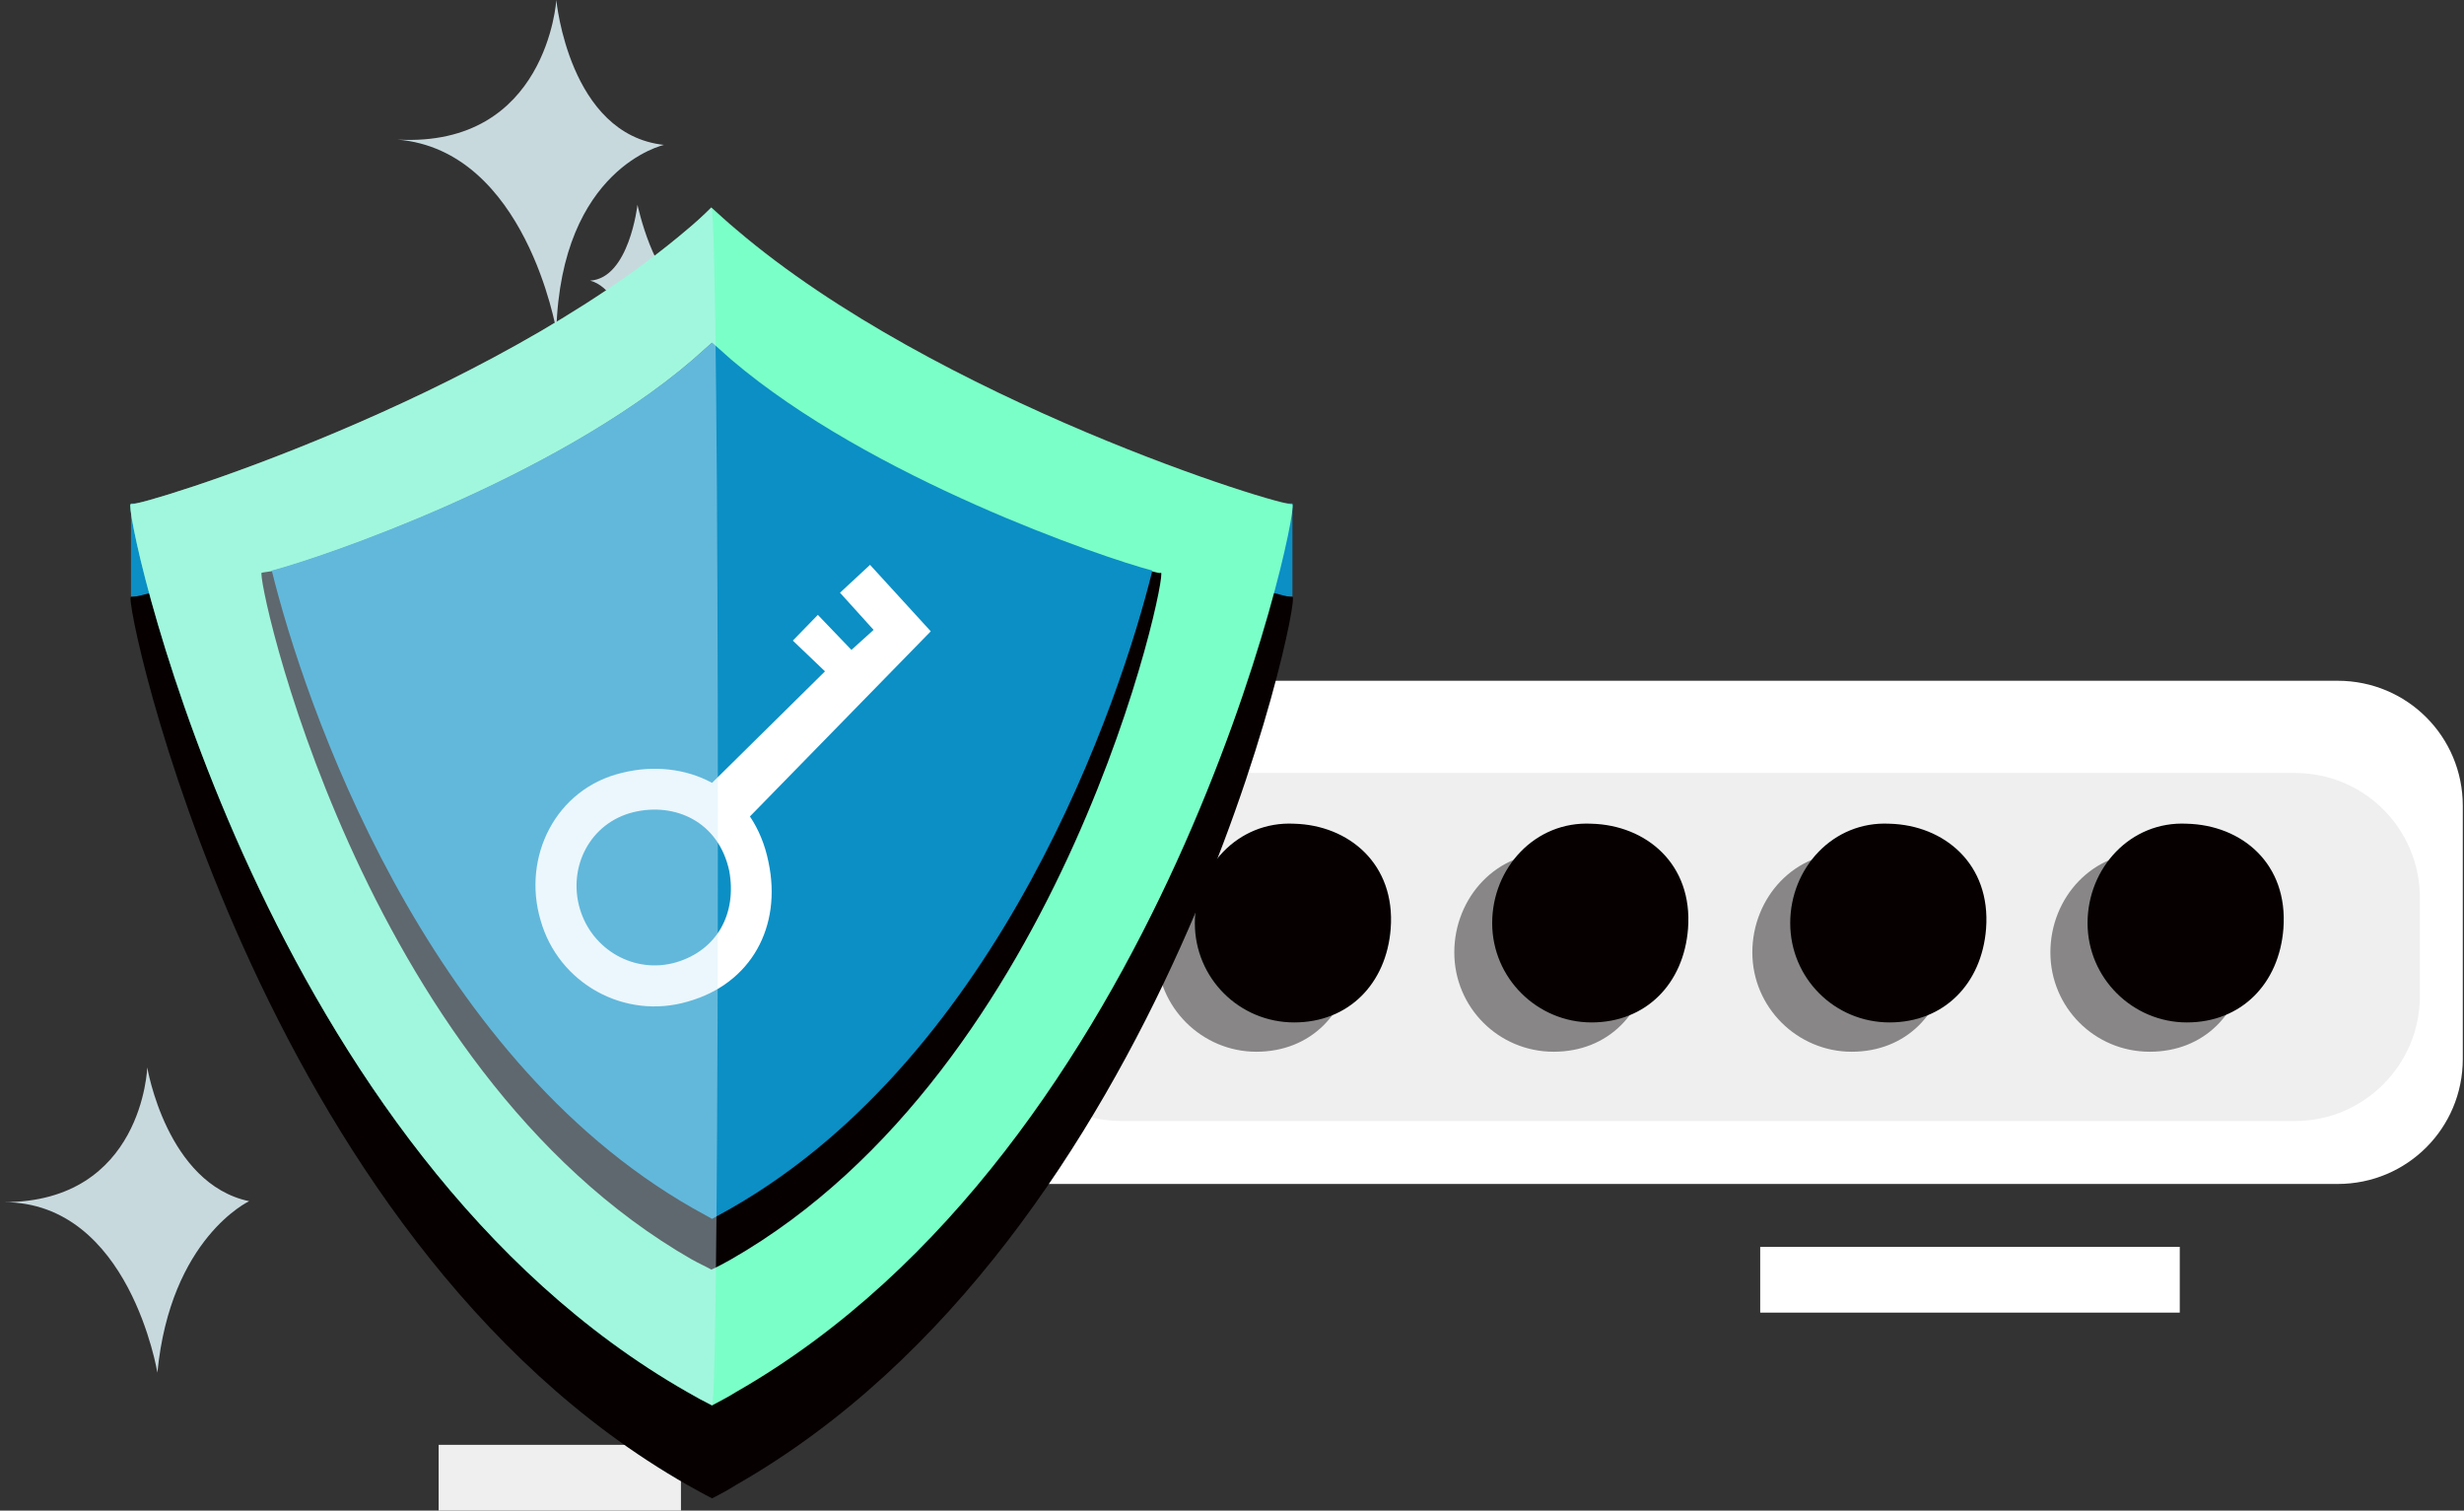
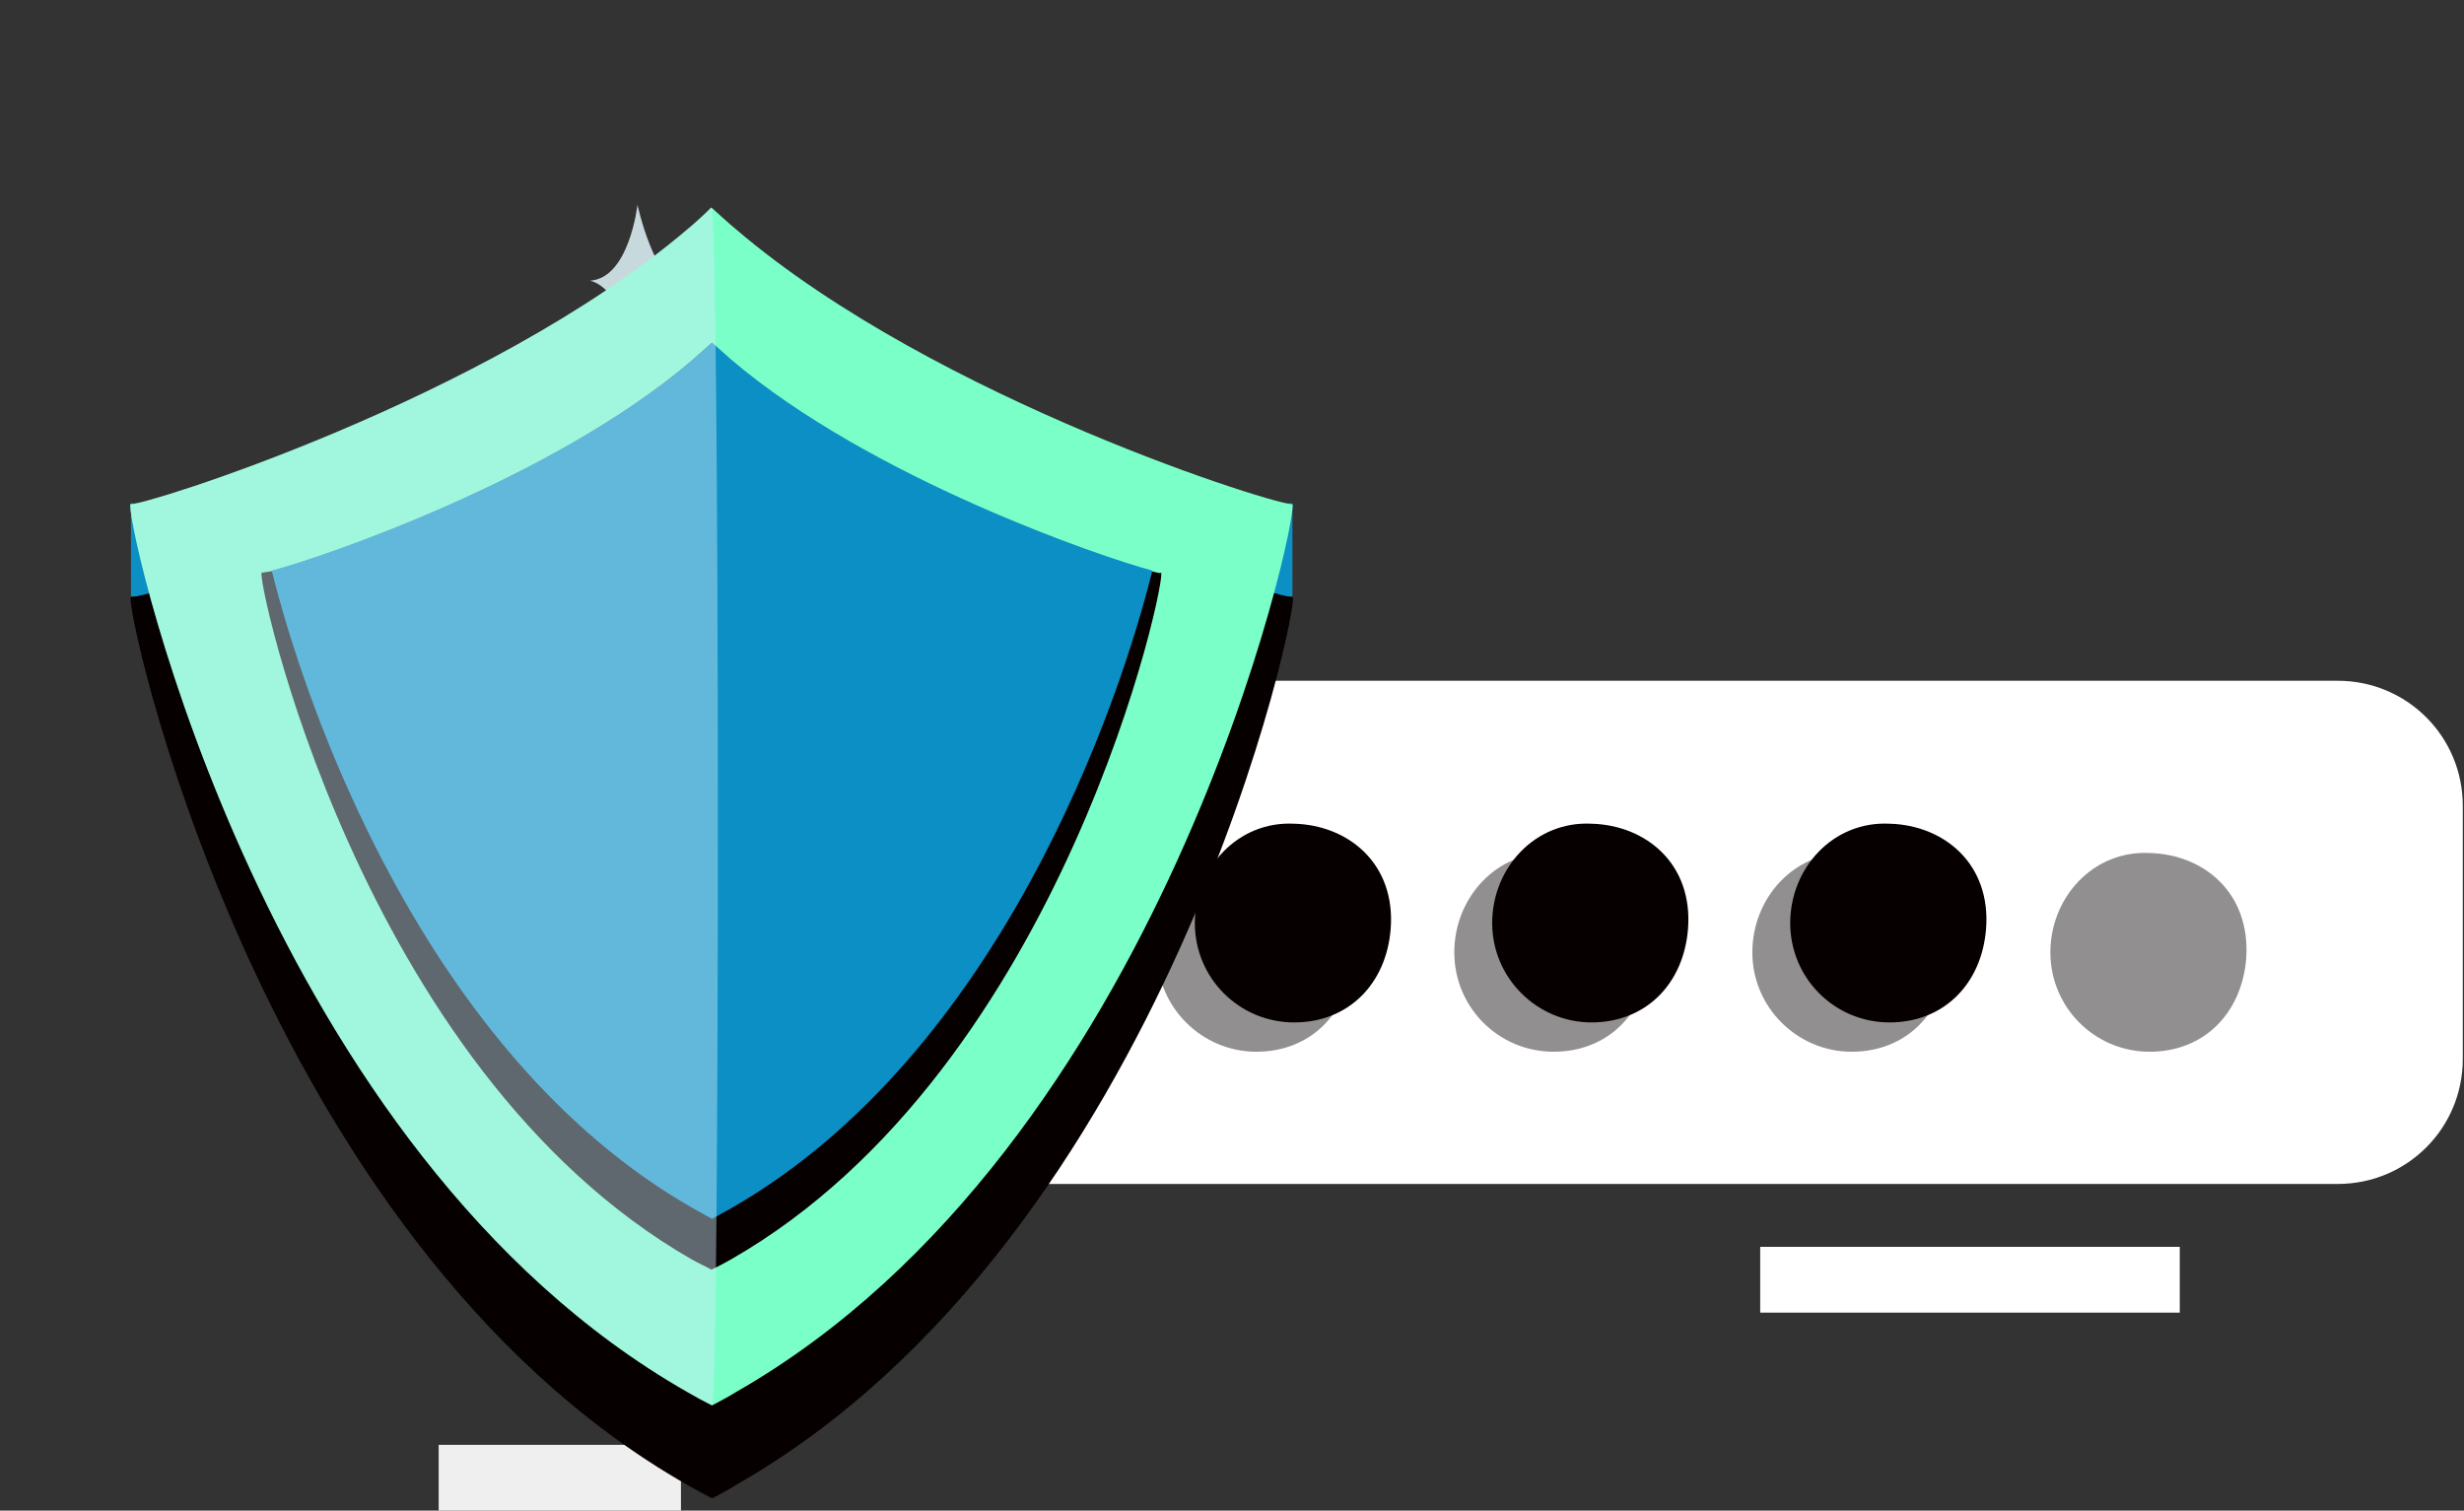
<svg xmlns="http://www.w3.org/2000/svg" width="460" height="282" viewBox="0 0 460 282" fill="none">
  <rect x="0" y="0" width="460" height="282" fill="#333333" stroke="none" />
-   <path d="M0.713 224.419C26.68 224.419 27.492 199.263 27.492 199.263C27.492 199.263 31.098 220.993 46.517 224.239C46.517 224.239 31.82 231.092 29.385 256.247C29.385 256.338 24.246 224.419 0.713 224.419Z" fill="#C8D9DE" />
  <path d="M110.173 52.386C117.476 51.935 119.009 38.23 119.009 38.23C119.009 38.23 122.165 52.836 127.845 53.828C127.845 53.828 119.64 54.73 119.099 70.869C119.099 70.869 117.566 54.369 110.173 52.386Z" fill="#C8D9DE" />
-   <path d="M74.197 26.058C102.148 27.59 103.861 0 103.861 0C103.861 0 106.206 25.156 123.968 27.049C123.968 27.049 104.763 31.287 103.861 61.672C103.861 61.763 98.181 28.041 74.197 26.058Z" fill="#C8D9DE" />
  <path d="M127.126 269.724H81.892V282H127.126V269.724Z" fill="#EFEFEF" />
  <path d="M436.424 221.021H120.454C107.511 221.021 97.103 210.613 97.103 197.67V150.435C97.103 137.492 107.511 127.084 120.454 127.084H436.424C449.368 127.084 459.775 137.492 459.775 150.435V197.67C459.775 210.613 449.368 221.021 436.424 221.021Z" fill="white" />
-   <path d="M428.418 209.279H209.454C196.511 209.279 186.103 198.871 186.103 185.928V167.648C186.103 154.704 196.511 144.297 209.454 144.297H428.418C441.361 144.297 451.769 154.704 451.769 167.648V185.928C451.769 198.738 441.361 209.279 428.418 209.279Z" fill="#EFEFEF" />
  <path opacity="0.44" d="M252.553 178.856C251.752 189.13 244.681 196.336 234.54 196.336C224.399 196.336 215.992 188.063 215.992 177.789C215.992 167.514 223.998 158.708 234.54 159.241C244.681 159.508 253.487 166.714 252.553 178.856Z" fill="#060001" />
  <path opacity="0.44" d="M308.062 178.856C307.261 189.13 300.189 196.336 290.048 196.336C279.774 196.336 271.501 188.063 271.501 177.789C271.501 167.514 279.507 158.708 290.048 159.241C300.322 159.508 308.996 166.714 308.062 178.856Z" fill="#060001" />
  <path opacity="0.44" d="M363.703 178.856C362.902 189.13 355.831 196.336 345.69 196.336C335.549 196.336 327.142 188.063 327.142 177.789C327.142 167.514 335.148 158.708 345.69 159.241C355.831 159.508 364.637 166.714 363.703 178.856Z" fill="#060001" />
  <path opacity="0.44" d="M419.345 178.856C418.544 189.13 411.472 196.336 401.331 196.336C391.057 196.336 382.784 188.063 382.784 177.789C382.784 167.514 390.79 158.708 401.331 159.241C411.472 159.508 420.146 166.714 419.345 178.856Z" fill="#060001" />
  <path d="M259.625 173.385C258.824 183.66 251.753 190.865 241.612 190.865C231.337 190.865 223.064 182.592 223.064 172.318C223.064 162.043 231.07 153.237 241.612 153.77C251.753 154.037 260.559 161.243 259.625 173.385Z" fill="#060001" />
  <path d="M315.133 173.385C314.333 183.66 307.261 190.865 297.12 190.865C286.979 190.865 278.573 182.592 278.573 172.318C278.573 162.043 286.579 153.237 297.12 153.77C307.261 154.037 316.067 161.243 315.133 173.385Z" fill="#060001" />
  <path d="M370.775 173.385C369.975 183.66 362.903 190.865 352.762 190.865C342.487 190.865 334.214 182.592 334.214 172.318C334.214 162.043 342.22 153.237 352.762 153.77C362.903 154.037 371.709 161.243 370.775 173.385Z" fill="#060001" />
-   <path d="M426.283 173.385C425.483 183.66 418.411 190.865 408.27 190.865C398.129 190.865 389.723 182.592 389.723 172.318C389.723 162.043 397.729 153.237 408.27 153.77C418.544 154.037 427.217 161.243 426.283 173.385Z" fill="#060001" />
  <path d="M406.936 232.763H328.61V245.039H406.936V232.763Z" fill="white" />
  <path d="M180.169 74.088C171.763 84.896 158.82 92.101 145.21 93.436" stroke="#7BFFC8" stroke-width="2.002" stroke-miterlimit="10" stroke-linecap="round" stroke-linejoin="round" />
  <path d="M241.282 93.969H24.453V111.316H241.282V93.969Z" fill="#0B8FC5" />
  <path d="M241.282 111.449C239.547 111.983 174.832 91.968 137.471 60.211C135.87 58.876 134.402 57.542 132.801 56.074C131.333 57.409 129.732 58.876 128.264 60.211C90.903 92.101 26.054 112.116 24.453 111.449C22.718 110.782 47.537 231.139 128.264 277.173C129.732 277.974 131.333 278.908 132.934 279.709C134.535 278.908 136.003 278.107 137.471 277.173C218.331 231.005 243.15 110.782 241.282 111.449Z" fill="#060001" />
  <path d="M137.471 259.827C136.003 260.761 134.402 261.562 132.934 262.362C131.333 261.562 129.865 260.761 128.264 259.827C49.938 215.127 24.186 100.641 24.319 94.37C24.319 94.236 24.319 94.103 24.453 94.103C26.187 94.636 90.902 74.621 128.264 42.864C129.865 41.53 131.333 40.196 132.8 38.728C134.268 40.062 135.869 41.53 137.471 42.864C174.832 74.755 239.681 94.77 241.282 94.103C242.483 96.371 217.264 214.193 137.471 259.827Z" fill="#7BFFC8" />
  <path d="M136.403 235.142C135.202 235.809 134.002 236.476 132.801 237.01C131.6 236.343 130.399 235.809 129.198 235.142C66.751 199.382 47.537 106.379 48.871 106.912C49.004 106.912 49.538 106.779 50.606 106.646C59.812 104.244 103.178 89.566 129.198 67.283C130.399 66.215 131.6 65.148 132.801 64.08C134.002 65.148 135.202 66.215 136.403 67.283C162.423 89.566 205.789 104.244 214.996 106.646C216.063 106.912 216.597 107.046 216.73 106.912C218.198 106.379 198.984 199.382 136.403 235.142Z" fill="#060001" />
  <path d="M215.129 106.512C209.125 130.93 186.841 196.713 136.537 225.535C135.336 226.202 134.135 226.869 132.934 227.536C131.733 226.869 130.532 226.202 129.331 225.535C79.027 196.847 56.743 130.93 50.739 106.512C59.946 104.11 103.312 89.433 129.331 67.149C130.532 66.082 131.733 65.014 132.934 63.947C134.135 65.014 135.336 66.082 136.537 67.149C162.556 89.299 205.922 104.11 215.129 106.512Z" fill="#0B8FC5" />
-   <path d="M140.006 152.413L173.765 117.854L162.423 105.445L156.819 110.649L163.09 117.587L158.953 121.323L152.682 114.785L148.012 119.589L154.016 125.326L132.934 146.142C127.997 143.473 121.992 142.806 116.121 144.274C103.712 147.209 97.441 160.019 100.91 171.761C104.246 183.637 116.655 190.442 128.397 186.973C140.273 183.637 146.01 172.962 143.475 160.953C142.808 157.617 141.607 154.815 140.006 152.413ZM126.262 179.634C118.523 181.902 110.517 177.365 108.249 169.626C105.98 161.887 110.117 153.614 118.256 151.613C125.995 149.745 134.135 153.347 136.136 162.554C137.604 170.56 133.868 177.365 126.262 179.634Z" fill="white" />
  <path opacity="0.44" d="M132.934 262.362C131.333 261.562 129.865 260.761 128.264 259.827C49.938 215.127 24.186 100.641 24.319 94.37C24.319 94.236 24.319 94.103 24.453 94.103C26.187 94.636 90.902 74.621 128.264 42.864C129.865 41.53 131.333 40.196 132.8 38.728C134.402 40.062 134.402 261.562 132.934 262.362Z" fill="#D2ECF9" />
</svg>